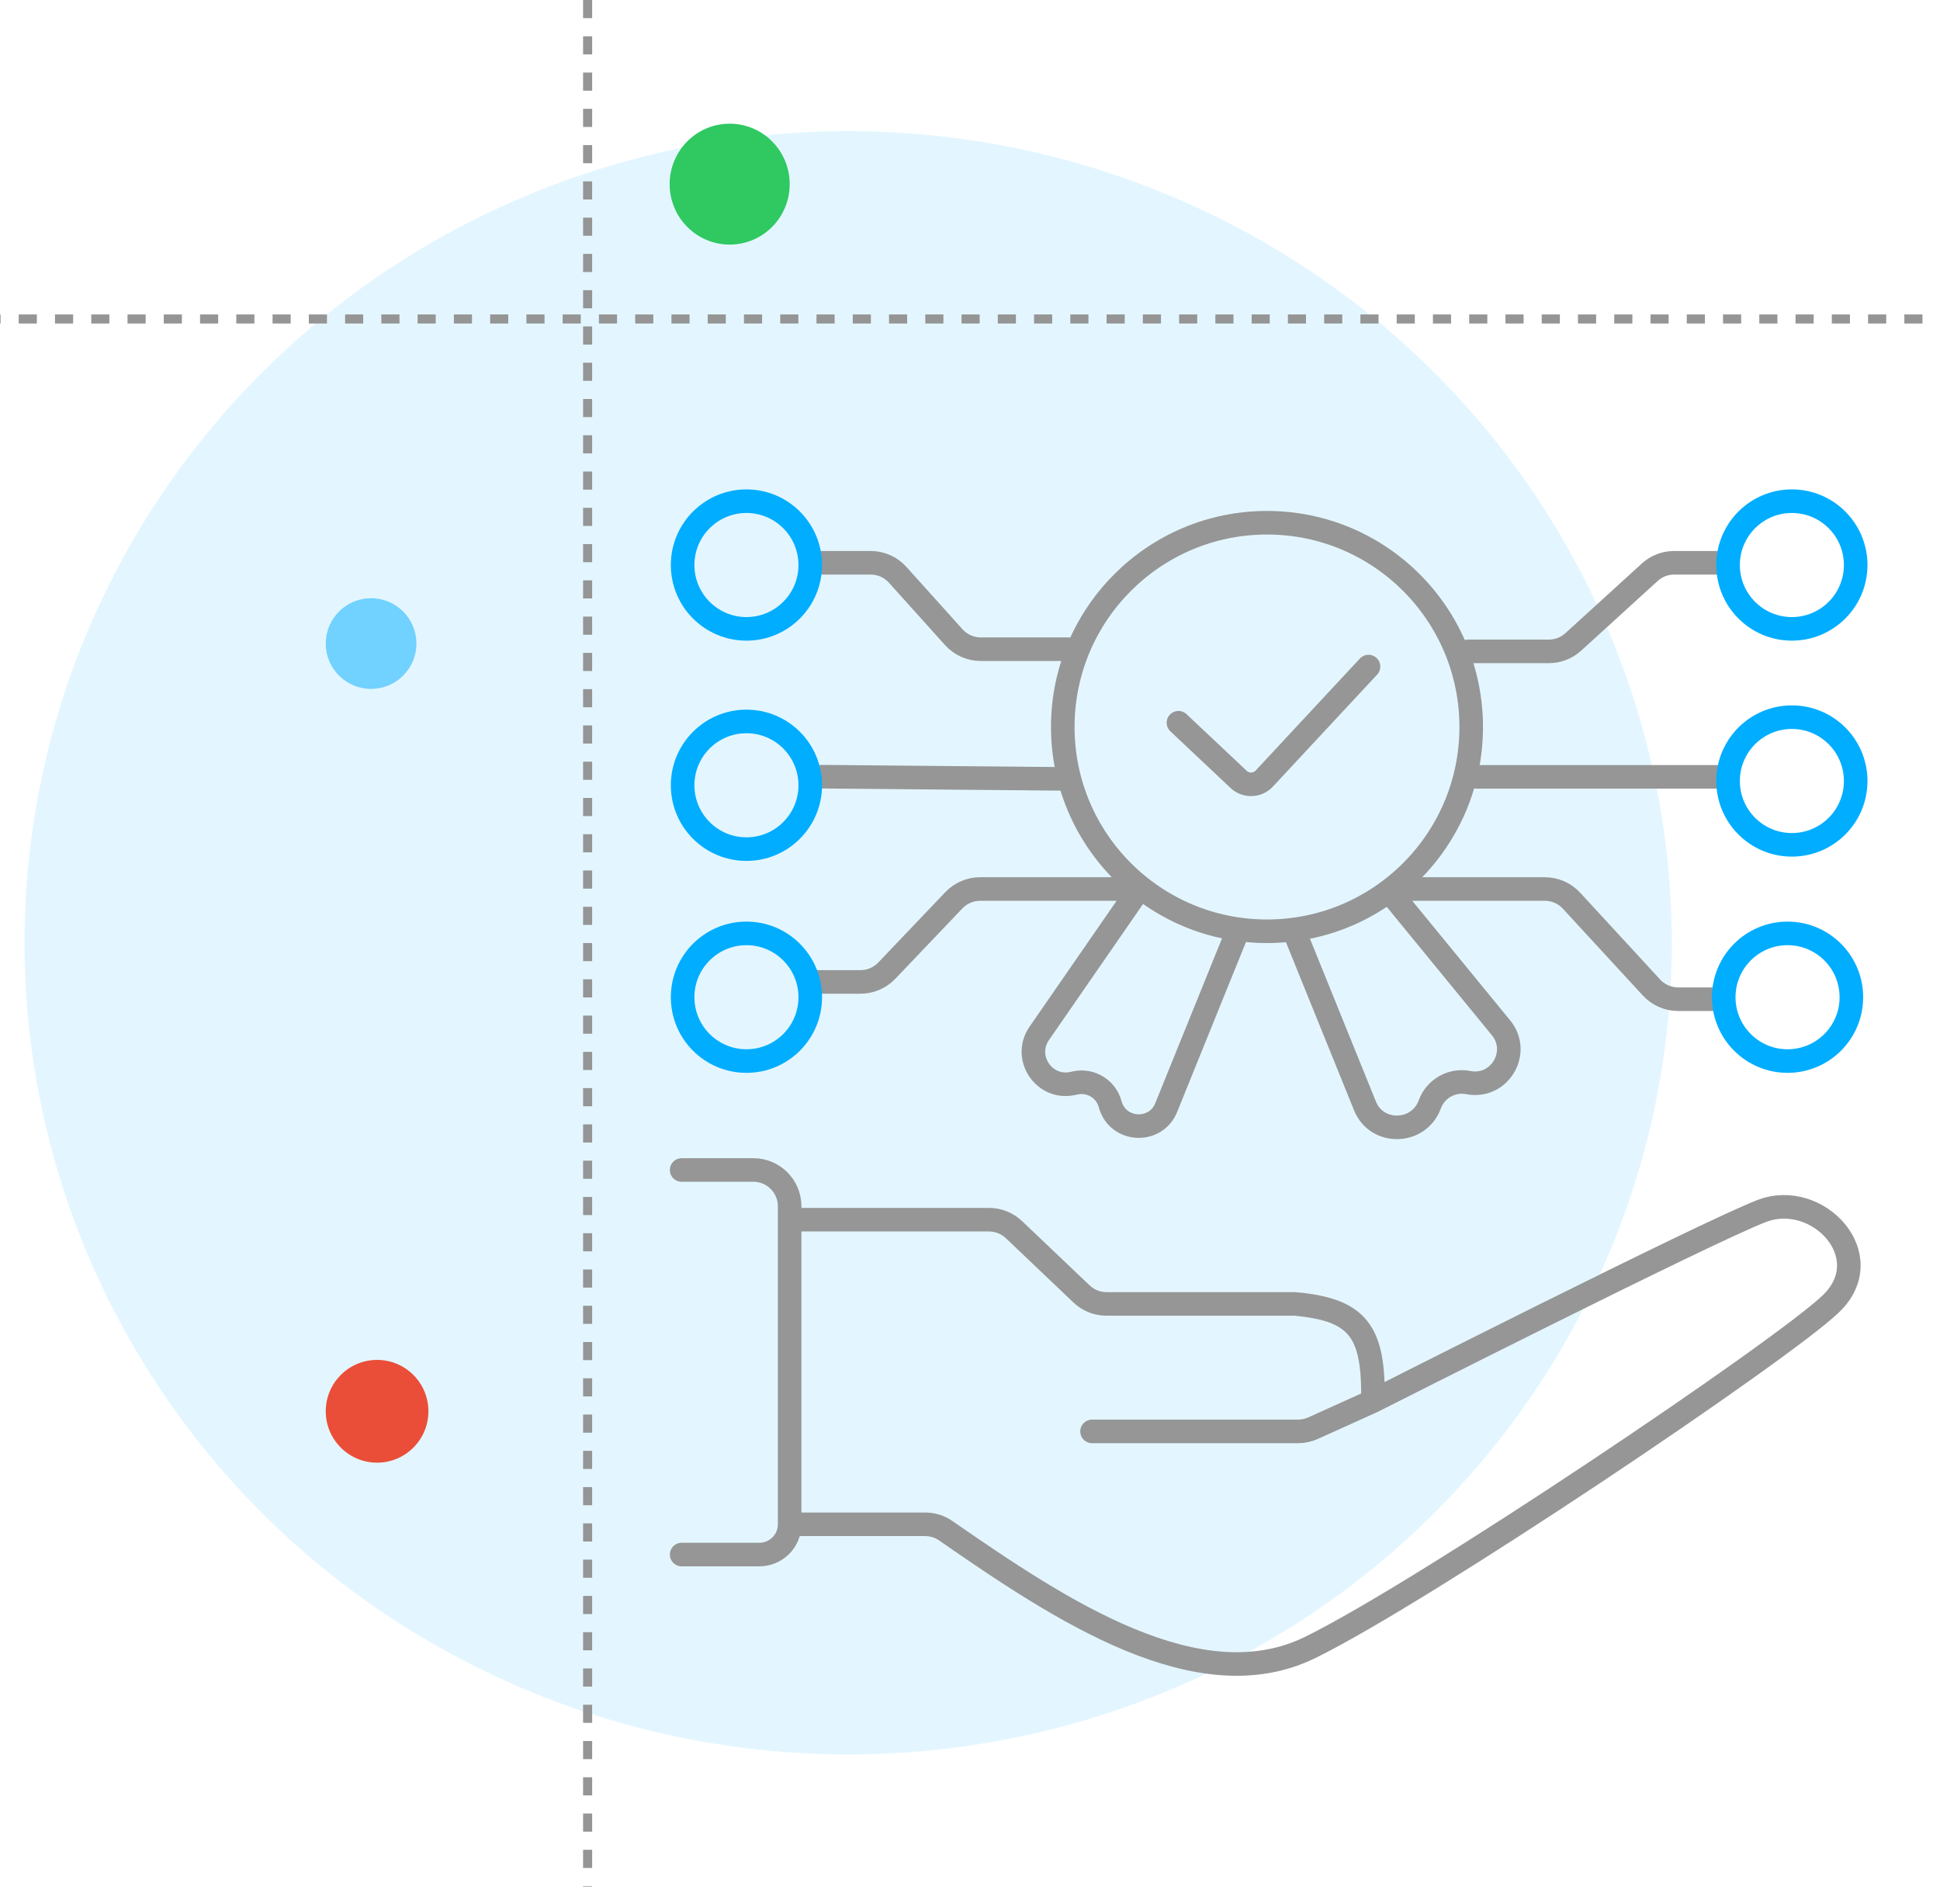
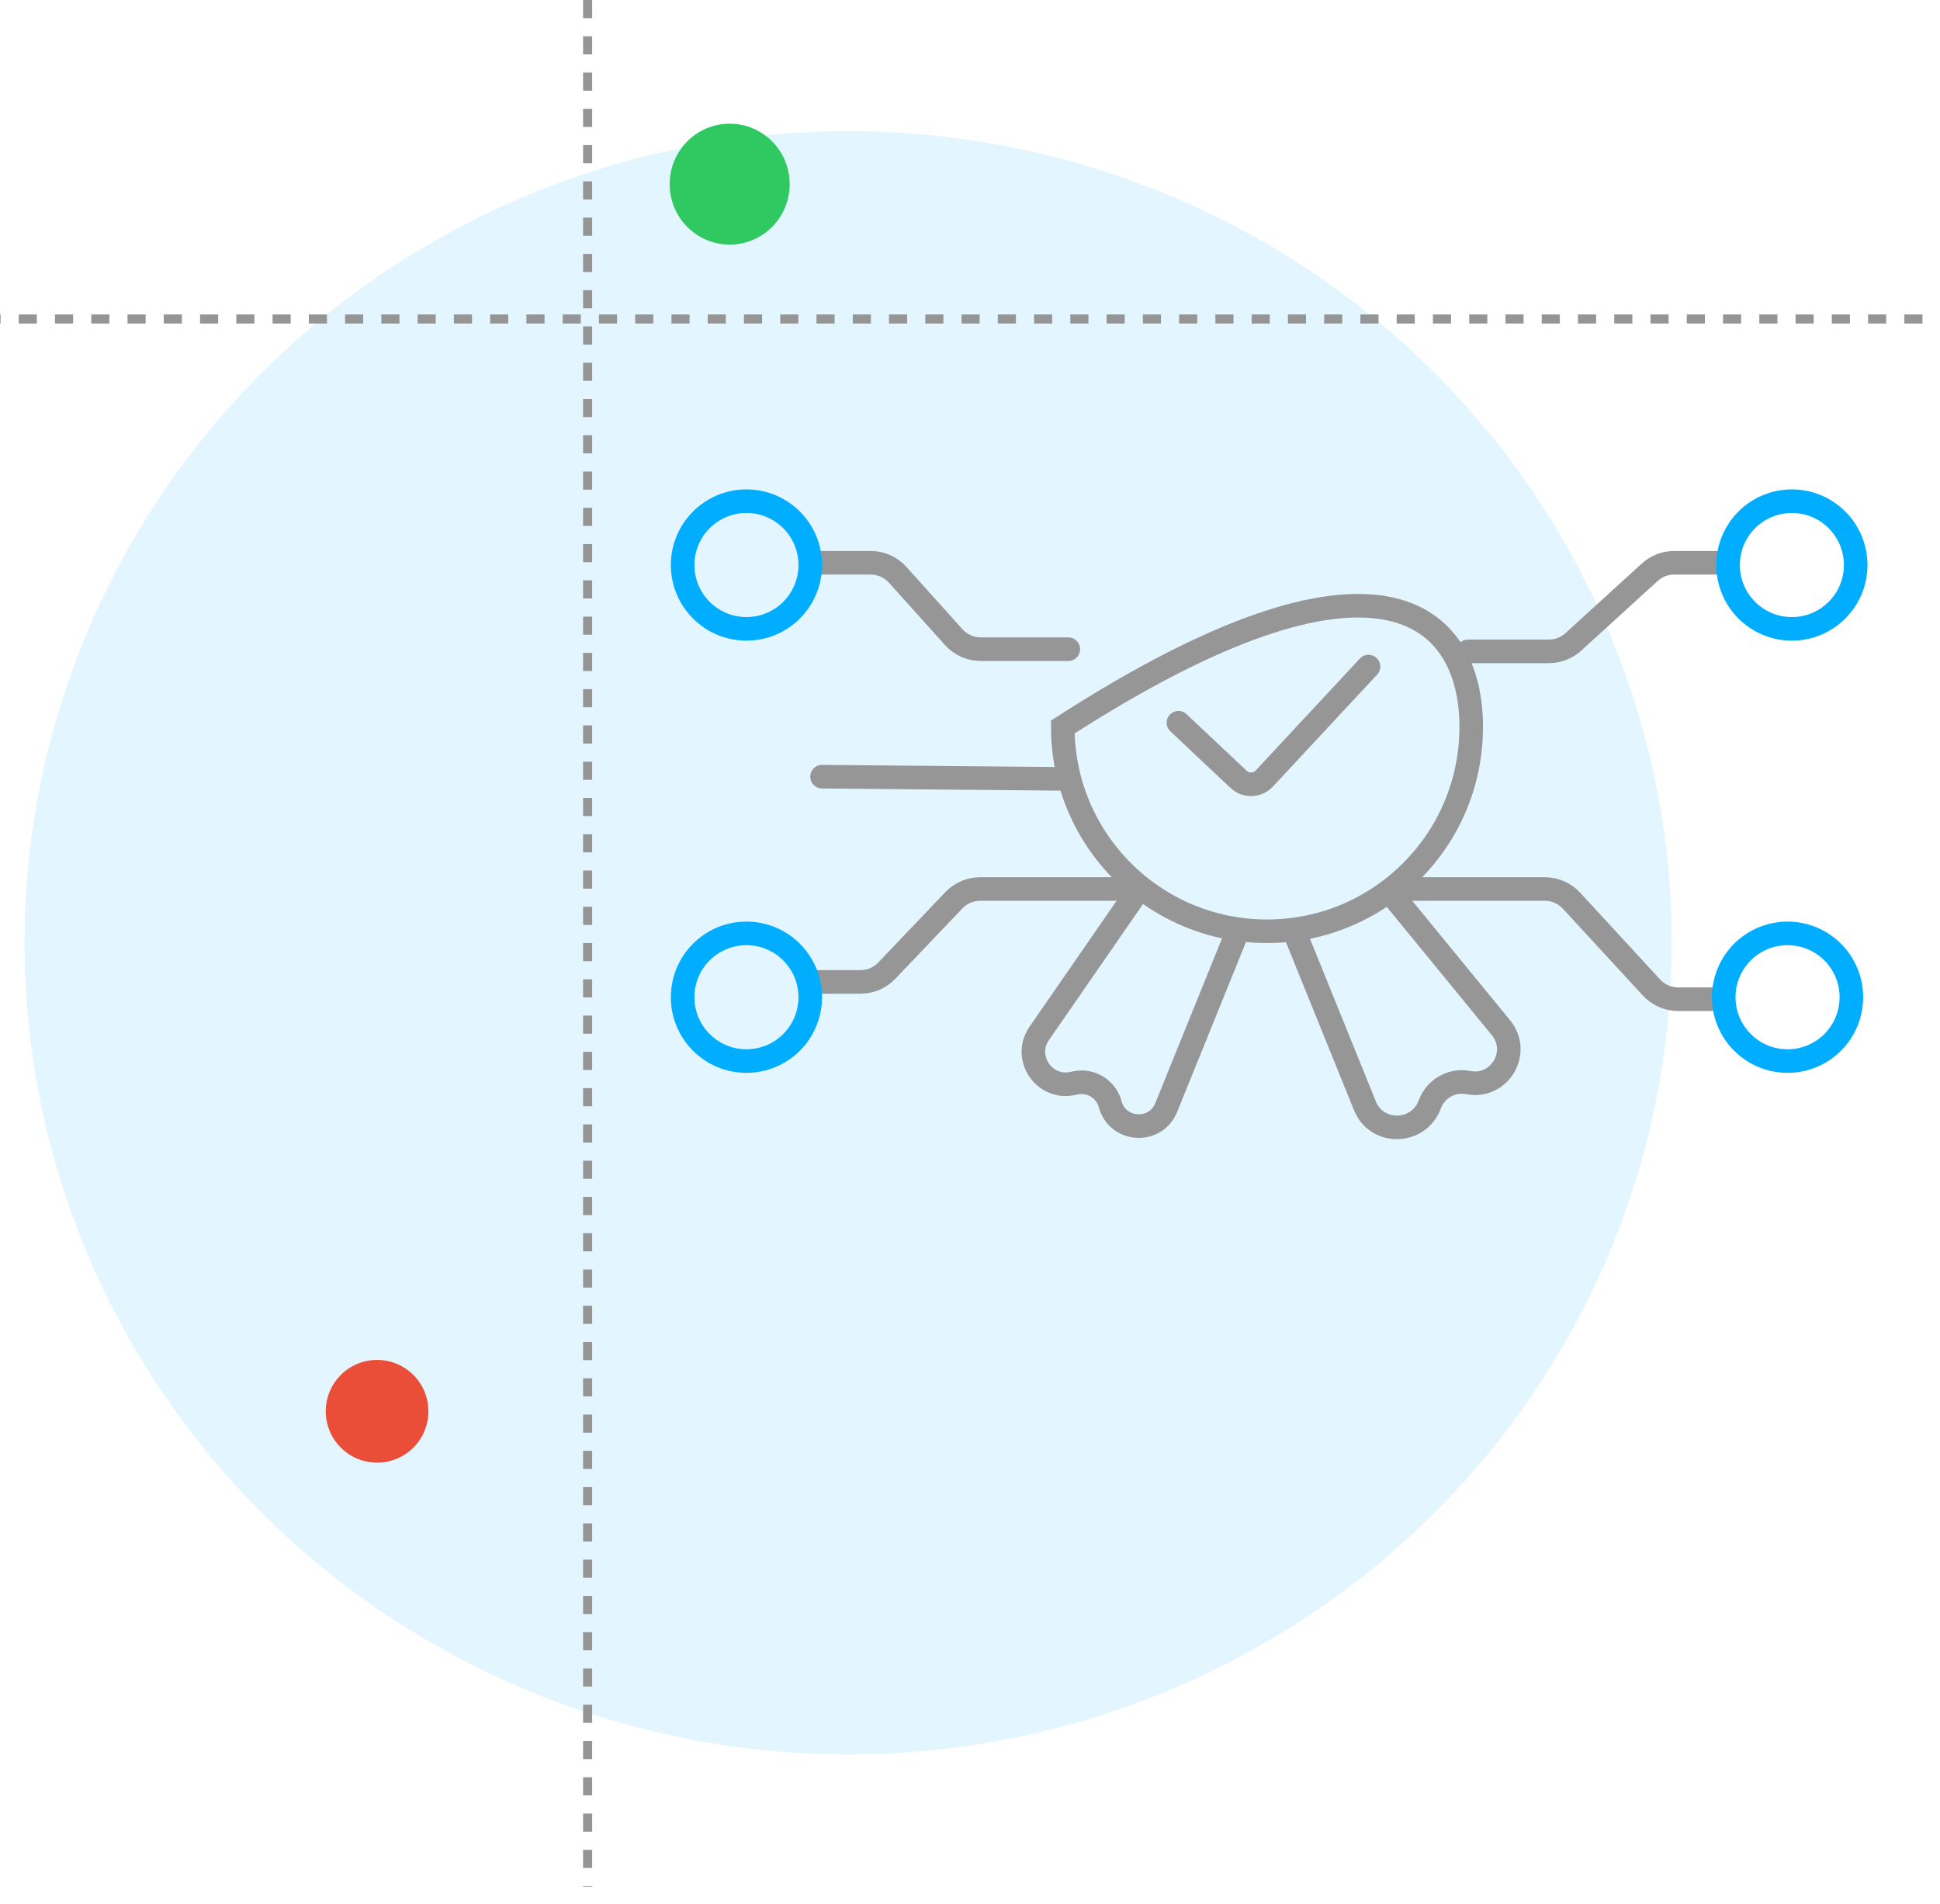
<svg xmlns="http://www.w3.org/2000/svg" width="107" height="105" viewBox="0 0 107 105" fill="none">
  <ellipse cx="46.779" cy="51.987" rx="45.428" ry="44.755" fill="#73D2FF" fill-opacity="0.2" />
-   <circle opacity="0.5" cx="20.467" cy="35.487" r="2.5" fill="#00ADFF" />
-   <path d="M37.596 64.514H41.552C42.657 64.514 43.552 65.409 43.552 66.514V67.254M37.596 85.719H41.885C42.806 85.719 43.552 84.973 43.552 84.052V84.052M43.552 67.254H54.547C55.06 67.254 55.554 67.451 55.926 67.805L59.652 71.349C60.024 71.703 60.517 71.9 61.03 71.9H71.43C74.877 72.218 75.797 73.368 75.719 77.261M43.552 67.254V84.052M75.719 77.261L72.418 78.752C72.159 78.868 71.879 78.929 71.595 78.929H60.231M75.719 77.261C75.719 77.261 94.065 67.969 97.163 66.777C100.26 65.586 103.715 69.279 100.975 71.9C98.235 74.521 78.578 87.745 72.264 90.842C66.117 93.858 58.497 88.798 52.168 84.409C51.833 84.176 51.435 84.052 51.027 84.052H43.552" stroke="#969696" stroke-width="1.3" stroke-linecap="round" />
  <path d="M80.96 35.917H85.428C85.926 35.917 86.406 35.731 86.775 35.395L90.991 31.554C91.359 31.218 91.84 31.032 92.338 31.032H94.661" stroke="#969696" stroke-width="1.3" stroke-linecap="round" />
-   <path d="M81.437 42.836H94.78" stroke="#969696" stroke-width="1.3" stroke-linecap="round" />
  <path d="M76.91 49.498L82.788 56.674C83.899 58.03 82.701 60.032 80.98 59.694V59.694C80.077 59.517 79.176 60.031 78.86 60.896V60.896C78.26 62.538 75.942 62.603 75.285 60.982L71.549 51.761M68.094 51.761L64.321 61.074C63.733 62.525 61.637 62.397 61.23 60.885V60.885C61.004 60.045 60.159 59.53 59.309 59.713L59.166 59.744C57.583 60.086 56.399 58.313 57.32 56.981L62.495 49.498M94.422 55.097H92.559C92 55.097 91.467 54.864 91.088 54.453L86.677 49.666C86.299 49.255 85.765 49.021 85.206 49.021H77.625M45.101 54.144H47.461C48.008 54.144 48.531 53.92 48.909 53.524L52.611 49.641C52.989 49.245 53.512 49.021 54.059 49.021H61.661H62.137M45.339 42.827L58.444 42.946M45.339 31.032H48.023C48.59 31.032 49.13 31.273 49.509 31.694L52.606 35.136C52.986 35.557 53.526 35.798 54.093 35.798H58.921" stroke="#969696" stroke-width="1.3" stroke-linecap="round" />
-   <path d="M81.144 40.088C81.144 46.308 76.101 51.351 69.881 51.351C63.66 51.351 58.617 46.308 58.617 40.088C58.617 33.867 63.66 28.824 69.881 28.824C76.101 28.824 81.144 33.867 81.144 40.088Z" stroke="#969696" stroke-width="1.3" />
+   <path d="M81.144 40.088C81.144 46.308 76.101 51.351 69.881 51.351C63.66 51.351 58.617 46.308 58.617 40.088C76.101 28.824 81.144 33.867 81.144 40.088Z" stroke="#969696" stroke-width="1.3" />
  <path d="M102.35 31.156C102.35 33.1 100.774 34.676 98.83 34.676C96.886 34.676 95.311 33.1 95.311 31.156C95.311 29.212 96.886 27.636 98.83 27.636C100.774 27.636 102.35 29.212 102.35 31.156Z" stroke="#00ADFF" stroke-width="1.3" />
-   <path d="M102.35 43.065C102.35 45.009 100.774 46.585 98.83 46.585C96.886 46.585 95.311 45.009 95.311 43.065C95.311 41.121 96.886 39.545 98.83 39.545C100.774 39.545 102.35 41.121 102.35 43.065Z" stroke="#00ADFF" stroke-width="1.3" />
  <path d="M102.112 54.988C102.112 56.932 100.536 58.508 98.592 58.508C96.648 58.508 95.072 56.932 95.072 54.988C95.072 53.044 96.648 51.468 98.592 51.468C100.536 51.468 102.112 53.044 102.112 54.988Z" stroke="#00ADFF" stroke-width="1.3" />
-   <path d="M44.689 43.301C44.689 45.245 43.114 46.821 41.17 46.821C39.226 46.821 37.65 45.245 37.65 43.301C37.65 41.357 39.226 39.781 41.17 39.781C43.114 39.781 44.689 41.357 44.689 43.301Z" stroke="#00ADFF" stroke-width="1.3" />
  <path d="M44.689 31.156C44.689 33.1 43.114 34.676 41.17 34.676C39.226 34.676 37.65 33.1 37.65 31.156C37.65 29.212 39.226 27.636 41.17 27.636C43.114 27.636 44.689 29.212 44.689 31.156Z" stroke="#00ADFF" stroke-width="1.3" />
  <path d="M44.689 54.988C44.689 56.932 43.114 58.508 41.17 58.508C39.226 58.508 37.65 56.932 37.65 54.988C37.65 53.044 39.226 51.468 41.17 51.468C43.114 51.468 44.689 53.044 44.689 54.988Z" stroke="#00ADFF" stroke-width="1.3" />
  <path d="M64.997 39.853L68.315 42.976C68.719 43.356 69.355 43.335 69.732 42.929L75.48 36.755" stroke="#969696" stroke-width="1.3" stroke-linecap="round" />
  <line x1="106.033" y1="17.589" x2="-0" y2="17.589" stroke="#959595" stroke-width="0.5" stroke-dasharray="1 1" />
  <line x1="32.41" y1="1.81567e-08" x2="32.41" y2="104.033" stroke="#959595" stroke-width="0.5" stroke-dasharray="1 1" />
  <ellipse cx="40.245" cy="10.154" rx="3.31" ry="3.333" fill="#2FC861" />
  <ellipse cx="20.798" cy="77.82" rx="2.831" ry="2.833" fill="#EA4E38" />
</svg>